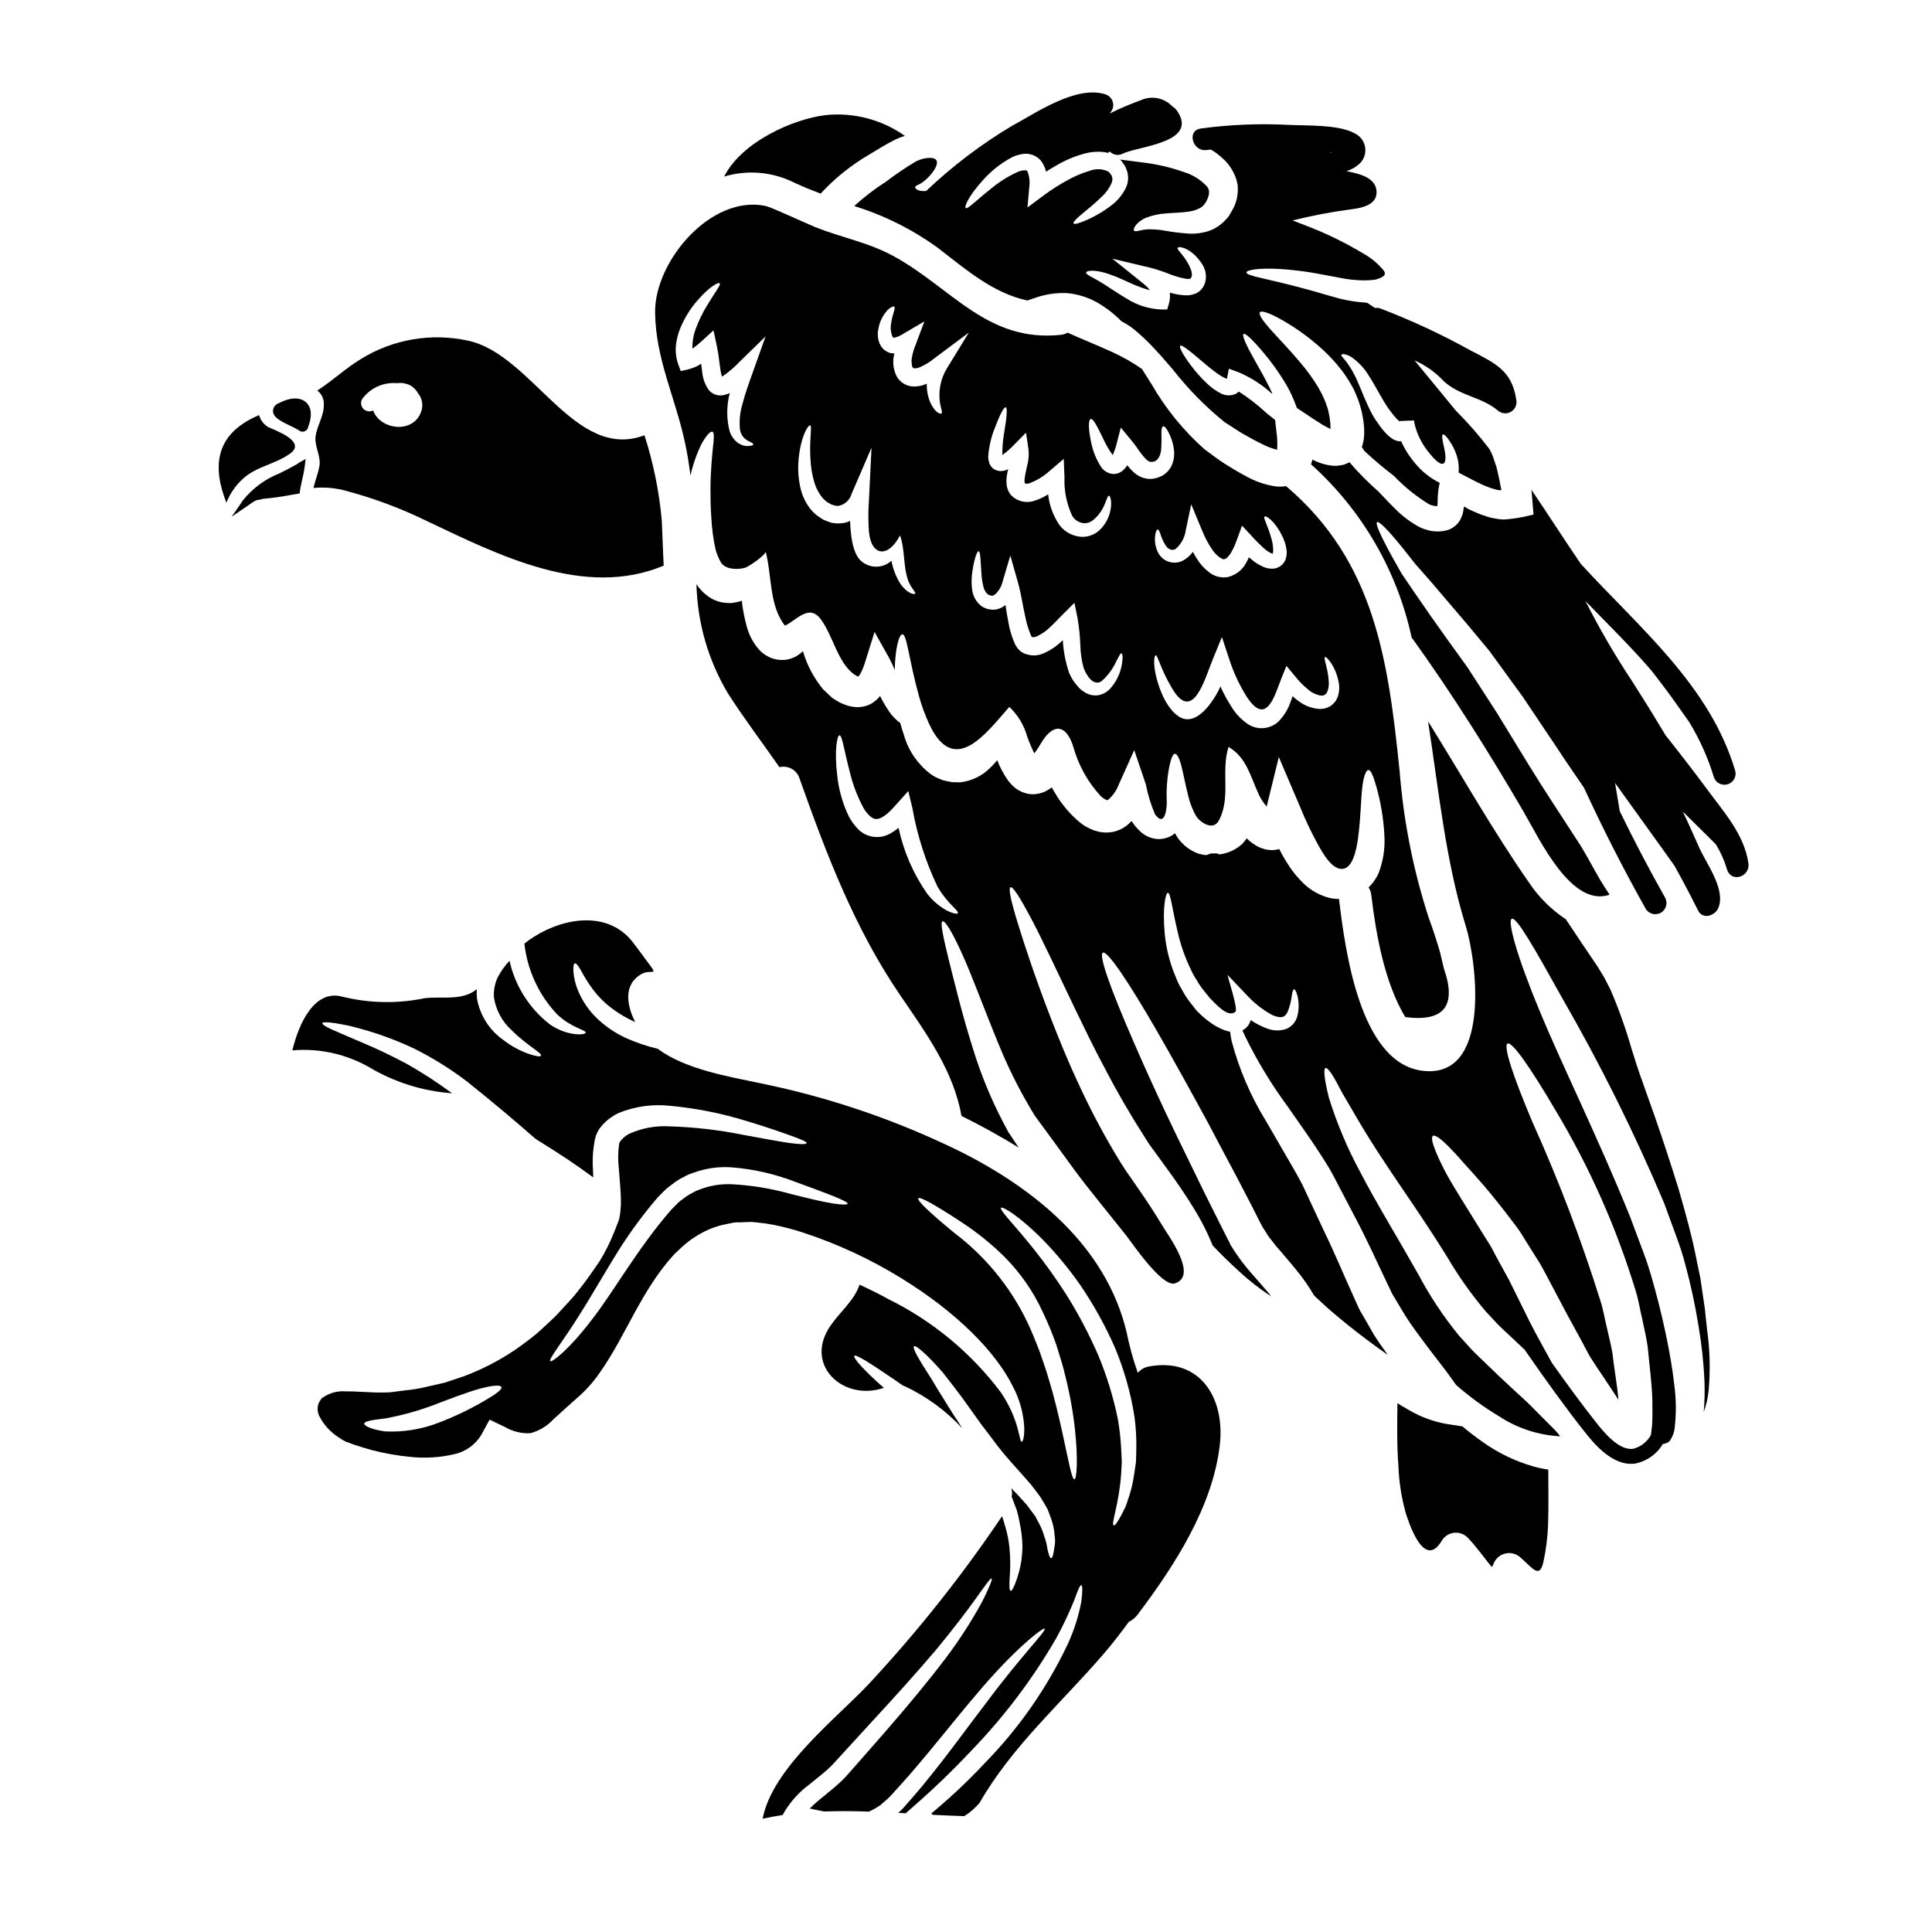
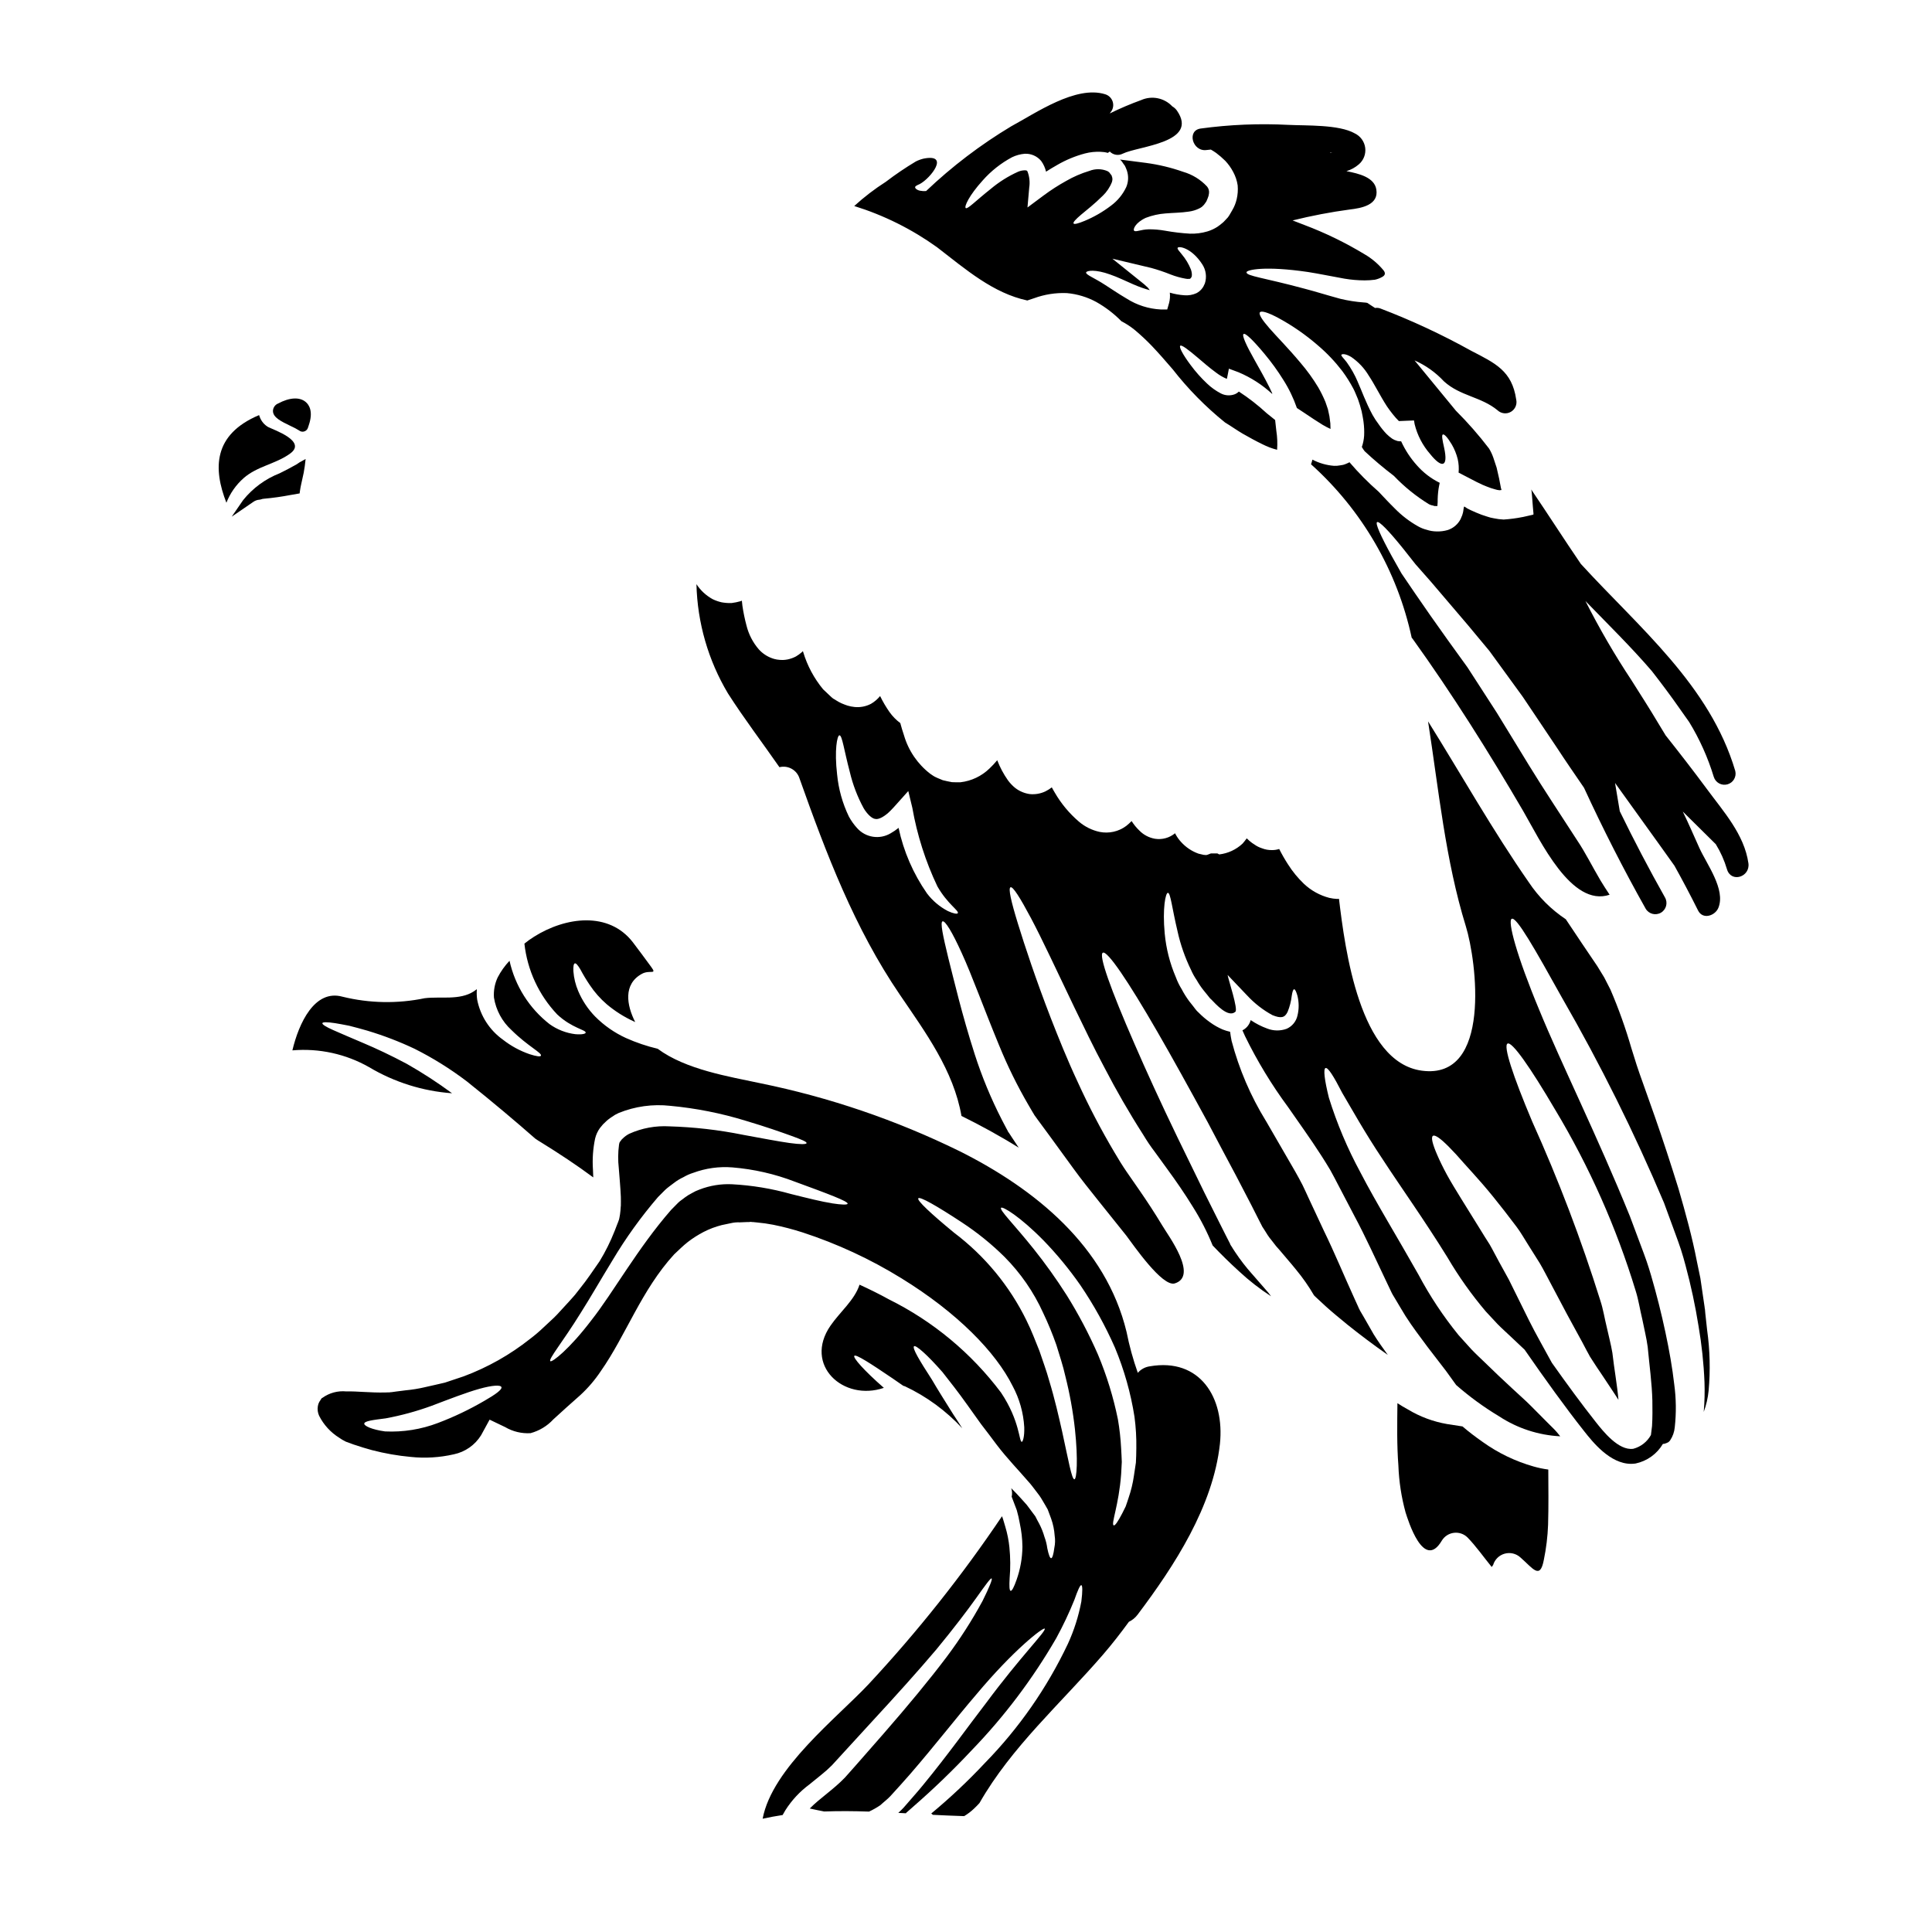
<svg xmlns="http://www.w3.org/2000/svg" fill="#000000" width="800px" height="800px" version="1.1" viewBox="144 144 512 512">
  <g>
    <path d="m223.5 274.05c0.145-1.039 0.395-2.031 0.602-3.019 0.285-1.148 0.508-2.309 0.664-3.481l0.227-1.914-1.68 0.934h0.004c-0.168 0.098-0.324 0.207-0.473 0.324-0.082 0.062-0.172 0.125-0.262 0.176-1.535 0.883-3.027 1.629-4.441 2.34h0.004c-3.812 1.488-7.164 3.949-9.727 7.141l-3.008 4.371 4.91-3.363c0.301-0.203 0.609-0.414 0.879-0.602h-0.004c0.48-0.324 1.039-0.508 1.613-0.539l0.34-0.074c0.277-0.109 0.574-0.172 0.875-0.184 2.328-0.211 4.648-0.535 6.945-0.977l2.434-0.422z" />
-     <path d="m326.98 270.04c0.637-2.887 1.613-5.691 2.91-8.348 1.324-2.391 2.391-3.457 2.91-3.281 0.52 0.172 0.43 1.727 0.113 4.328-0.23 2.477-0.605 6.16-0.633 10.797 0 2.301 0.027 4.863 0.227 7.598 0.133 2.805 0.496 5.598 1.094 8.348 0.316 1.242 0.801 2.434 1.441 3.543 1.121 1.93 4.519 2.043 6.562 1.383 0.789-0.262 5.297-3.281 5.297-4.231 1.695 6.297 0.863 14.219 5.117 19.629 3.078-1.41 6.359-5.926 9.523-1.668 3.164 4.258 4.434 11.34 8.75 14.535l0.492 0.316 0.43 0.23c0.059 0 0.203 0.113 0.203 0.113v-0.004c0.285-0.273 0.516-0.594 0.691-0.949 0.465-0.934 0.852-1.906 1.152-2.906l2.504-8 3.856 6.879c0.57 1.027 1.07 2.098 1.496 3.195 0.113-6.074 1.234-9.527 2.043-9.445 1.207 0.059 1.641 6.477 4.375 16.379v-0.004c0.727 2.617 1.668 5.168 2.82 7.629 6.594 13.777 14.957 2.215 21.129-4.777 2.25 2.137 3.879 4.84 4.723 7.828 0.539 1.535 1.172 3.035 1.898 4.492 0.617-0.793 1.176-1.629 1.668-2.504 3.309-5.727 6.879-5.297 8.75 1.062 1.355 4.723 3.789 9.07 7.113 12.691 0.453 0.449 0.977 0.82 1.555 1.094 0.227 0 0.027 0.172 0.43 0h-0.004c1.277-1.09 2.258-2.484 2.852-4.055l4.117-9.152 3.082 9.098v-0.004c0.523 2.719 1.332 5.371 2.418 7.918 2.734 3.738 3.223-2.016 3.109-3.684-0.121-3.062 0.117-6.125 0.719-9.129 0.43-2.016 0.891-3.191 1.438-3.223 0.547-0.031 1.152 1.039 1.699 3.109 0.547 2.07 1.062 5.012 1.93 8.406 0.43 1.695 1.078 3.332 1.93 4.859 1.09 1.844 4.574 4.117 6.074 1.355 3.309-6.102 0.516-13.094 2.59-19.543 4.805 2.754 5.84 7.969 8.09 12.75h-0.004c0.543 1.098 1.219 2.121 2.016 3.051l3.223-13.121 5.668 13.27v-0.004c1.391 3.441 2.984 6.797 4.777 10.047 1.18 2.043 3.856 7.113 6.938 6.219 2.703-0.789 3.484-6.793 3.738-9.055 0.605-4.926 0.633-9.27 0.98-12.293s1.008-4.805 1.668-4.75c0.66 0.055 1.266 1.574 2.102 4.465h0.004c1.172 4.188 1.875 8.492 2.102 12.836 0.219 3.449-0.316 6.91-1.574 10.133-0.496 1.059-1.137 2.047-1.898 2.934-0.227 0.262-0.488 0.492-0.719 0.75h-0.004c0.398 0.59 0.645 1.266 0.723 1.969 1.234 10.391 3.512 23.285 9.008 32.383 10.277 1.328 13.688-2.961 10.234-12.867-0.348-1.496-0.719-2.992-1.066-4.488-0.891-2.996-1.844-5.961-2.934-8.895-4.086-12.566-6.676-25.574-7.715-38.75-3.023-29.559-6.594-55.727-30.105-75.703-0.867 0.141-1.75 0.172-2.621 0.09-2.785-0.391-5.469-1.301-7.918-2.68-2.07-1.094-4.031-2.273-5.758-3.371-1.727-1.094-3.684-2.617-5.406-3.887v0.004c-5.516-4.922-10.211-10.691-13.902-17.098-0.953-1.469-1.758-2.82-2.562-4.09-2.445-1.707-5.035-3.188-7.746-4.43-4.328-1.969-8.547-3.652-11.973-5.207-0.562 0.305-1.176 0.5-1.812 0.574-19.434 2.043-28.844-12.32-44.082-20.723-6.934-3.856-14.016-4.984-21.211-7.918-2.449-1.004-11.414-5.18-12.926-5.512-14.535-3.051-29.418 14.676-29.301 28.148 0.113 12.406 5.441 22.797 7.941 34.684 0.633 2.894 1.062 5.742 1.434 8.625zm163.58 56.59c0.914 0.836 2.035 1.414 3.25 1.668 0.746 0.207 1.531-0.141 1.875-0.836 0.375-0.867 0.531-1.812 0.461-2.754-0.23-3.887-1.527-6.359-0.98-6.566 0.227-0.113 0.688 0.348 1.41 1.328 1.031 1.488 1.746 3.172 2.102 4.949 0.352 1.418 0.293 2.906-0.176 4.289-0.184 0.43-0.406 0.844-0.66 1.238-0.332 0.414-0.719 0.781-1.148 1.094-0.918 0.594-1.992 0.883-3.082 0.836-1.949-0.141-3.82-0.84-5.383-2.016-0.594-0.402-1.152-0.855-1.672-1.355-0.199 0.52-0.344 1.035-0.574 1.574-0.68 1.961-1.789 3.742-3.25 5.211-2.156 1.938-5.32 2.242-7.801 0.75-1.879-1.223-3.453-2.856-4.606-4.777-1.102-1.711-2.074-3.5-2.91-5.356-0.172 0.395-0.375 0.836-0.547 1.207-1.871 3.512-6.297 9.93-10.793 6.535-0.504-0.359-0.965-0.773-1.379-1.234-1.211-1.43-2.18-3.043-2.879-4.777-2.449-5.961-2.129-10.016-1.5-9.988 0.492 0 1.211 3.543 4.203 8.609 5.613 9.699 8.75-2.391 10.938-7.688l2.363-5.754 2.016 6.102v-0.004c1.109 3.391 2.629 6.641 4.519 9.668 2.852 4.328 5.18 4.863 7.453-0.262 0.633-1.41 1.121-2.879 1.754-4.492l1.355-3.367 2.301 2.754v0.008c0.988 1.254 2.106 2.394 3.34 3.406zm-32.312-42.141 1.438-6.852 2.754 6.648c0.723 1.859 1.648 3.637 2.758 5.297 1.066 1.641 2.852 2.879 3.281 2.59 0.348 0 1.18-0.688 1.785-1.754l0.004-0.004c0.621-1.098 1.141-2.254 1.551-3.449l1.328-3.656 2.531 2.703h-0.004c1.008 1.133 2.074 2.207 3.195 3.223 0.457 0.406 0.949 0.773 1.469 1.094 0.375 0.262 0.922 0.348 0.746 0.395 0.059 0.027-0.027 0.199 0.117 0.055h0.004c0.156-0.301 0.227-0.641 0.199-0.98-0.004-0.953-0.137-1.898-0.395-2.816-1.008-3.742-2.242-5.641-1.93-6.047 0.348-0.488 2.754 1.094 4.664 5.012h0.004c0.598 1.141 0.996 2.375 1.18 3.652 0.145 0.91 0.055 1.84-0.258 2.707-0.504 1.254-1.633 2.152-2.965 2.363-1.133 0.121-2.277-0.098-3.285-0.629-0.805-0.383-1.566-0.848-2.273-1.387-0.395-0.316-0.789-0.66-1.18-0.977-0.168 0.414-0.363 0.816-0.578 1.207-0.973 2.012-2.785 3.488-4.953 4.031-1.902 0.344-3.852-0.207-5.293-1.496-1.113-0.879-2.07-1.945-2.824-3.148-0.434-0.656-0.828-1.336-1.18-2.043-0.734 1.02-1.699 1.848-2.816 2.418-1.438 0.668-3.109 0.605-4.492-0.176-1.027-0.605-1.812-1.551-2.215-2.676-0.512-1.297-0.672-2.707-0.461-4.086 0.172-0.922 0.375-1.383 0.633-1.383 0.262 0 0.488 0.461 0.746 1.234v0.004c0.328 1.07 0.801 2.086 1.41 3.023 0.297 0.492 0.754 0.871 1.297 1.066 0.484 0.152 1.012 0.055 1.41-0.258 1.426-1.273 2.348-3.012 2.598-4.906zm-25.188-29.449c0.629-0.168 1.695 1.875 3.25 5.117 0.707 1.566 1.566 3.059 2.562 4.461 0.406-0.891 0.73-1.812 0.977-2.758l1.18-4.547 2.996 3.625c0.434 0.547 0.836 1.066 1.207 1.574 0.711 1.102 1.508 2.144 2.391 3.113 0.789 0.719 1.035 0.789 1.695 0.789 0.145 0 0.348-0.117 0.547-0.117v0.031l0.172-0.086 0.395-0.23v-0.008c0.203-0.137 0.379-0.312 0.516-0.516 0.418-0.652 0.672-1.391 0.75-2.16 0.113-1.473 0.141-2.953 0.086-4.434 0-1.121 0.117-1.816 0.461-1.902 0.344-0.086 0.789 0.395 1.355 1.441l-0.004 0.004c0.824 1.516 1.344 3.176 1.527 4.891 0.164 1.406-0.066 2.832-0.664 4.117-0.418 0.883-1.051 1.645-1.844 2.215l-0.395 0.289-0.199 0.117-0.117 0.043-0.293 0.145-0.055 0.027v0.004c-0.426 0.191-0.871 0.344-1.324 0.457-1.051 0.273-2.156 0.246-3.191-0.086-0.992-0.301-1.902-0.836-2.648-1.555-0.609-0.551-1.168-1.156-1.672-1.809-0.051 0.098-0.109 0.195-0.172 0.285-0.312 0.477-0.703 0.895-1.152 1.238-0.652 0.527-1.465 0.812-2.305 0.805-1.289-0.07-2.477-0.727-3.223-1.781-1.332-2.008-2.25-4.258-2.703-6.621-0.809-3.703-0.723-6.035-0.105-6.18zm-25.504 2.594c1.414-3.769 2.477-5.816 2.969-5.699 0.492 0.117 0.289 2.504-0.348 6.359h-0.004c-0.379 2.07-0.562 4.172-0.547 6.273h0.027c1.141-0.809 2.195-1.73 3.148-2.754l3.109-3.148 0.633 4.289h0.004c0.172 1.465 0.062 2.949-0.316 4.375-0.262 1.211-0.547 2.336-0.664 3.34-0.082 0.391-0.09 0.789-0.027 1.184 0 0.082 0 0.113 0.027 0.141l0.145 0.145c0.406 0.094 0.828 0.055 1.207-0.117 1.926-0.727 3.691-1.809 5.211-3.191l3.769-3.223 0.199 4.863h0.004c-0.145 3.523 0.555 7.035 2.043 10.234 0.621 1.031 1.664 1.734 2.852 1.926 0.961 0.109 1.926-0.176 2.676-0.785 1.41-1.16 2.496-2.668 3.148-4.375 0.547-1.266 0.715-2.074 1.035-2.102 0.262-0.027 0.66 0.809 0.602 2.418-0.109 2.394-1.09 4.668-2.754 6.391-1.375 1.473-3.348 2.234-5.356 2.07-2.211-0.207-4.238-1.332-5.582-3.106-1.66-2.426-2.688-5.223-2.992-8.145-1.094 0.707-2.273 1.27-3.512 1.668-2.078 0.773-4.41 0.316-6.047-1.18l-0.316-0.344-0.203-0.23-0.027-0.059-0.086-0.113-0.113-0.199-0.262-0.434v-0.004c-0.219-0.512-0.367-1.055-0.434-1.609-0.098-0.832-0.078-1.676 0.062-2.504 0.078-0.555 0.195-1.102 0.344-1.641-0.34 0.164-0.695 0.293-1.066 0.375-0.828 0.227-1.711 0.133-2.477-0.262-0.758-0.414-1.312-1.129-1.523-1.969-0.152-0.492-0.23-1.008-0.23-1.527 0.188-2.512 0.75-4.984 1.66-7.332zm-5.984 38.742c0.492-4.144 1.355-6.297 1.754-6.297 0.52 0 0.52 2.477 0.789 6.332 0.082 1.012 0.242 2.012 0.488 2.996 0.148 0.863 0.609 1.645 1.297 2.191 0.23 0.082 1.469 0.516 1.18 0.227v0.004c0.102-0.031 0.195-0.066 0.289-0.117 0.172-0.031 0.32-0.23 0.492-0.32v0.004c0.879-0.867 1.504-1.953 1.809-3.148l2.074-7.023 2.016 7.086c0.949 3.367 1.297 6.387 2.07 9.672v-0.004c0.312 1.512 0.777 2.988 1.383 4.406 0.031 0.117 0.09 0.227 0.172 0.316l0.031 0.059c0.109 0.051 0.227 0.09 0.344 0.113l0.031 0.031v-0.031c0.336-0.016 0.668-0.094 0.977-0.227 1.266-0.594 2.426-1.391 3.43-2.363 1.148-1.066 2.184-2.188 3.426-3.426l3.109-3.109 0.863 4.231h-0.004c0.398 2.391 0.641 4.805 0.719 7.227 0.059 1.926 0.34 3.84 0.836 5.703 0.246 0.734 0.594 1.43 1.035 2.07 0.199 0.262 0.461 0.719 0.547 0.789 0.32 0.289 0.746 0.746 0.867 0.746v-0.004c0.762 0.559 1.809 0.5 2.504-0.145 1.555-1.41 2.809-3.121 3.684-5.035 0.746-1.414 1.121-2.246 1.41-2.188 0.289 0.059 0.434 1.008 0.145 2.703-0.379 2.555-1.523 4.934-3.285 6.824-0.754 0.758-1.711 1.289-2.754 1.527-1.277 0.254-2.602 0.016-3.711-0.664-0.445-0.262-0.871-0.562-1.27-0.891-0.434-0.422-0.84-0.875-1.207-1.355-0.742-0.902-1.344-1.91-1.785-2.992-0.949-2.797-1.512-5.711-1.672-8.66l-0.172 0.172v0.004c-1.43 1.41-3.109 2.539-4.953 3.336-1.363 0.605-2.898 0.707-4.328 0.289-0.297-0.078-0.586-0.188-0.863-0.32l-0.32-0.168-0.375-0.203-0.086-0.086-0.141-0.113-0.262-0.227 0.004-0.004c-0.312-0.273-0.578-0.598-0.785-0.953-0.184-0.262-0.34-0.543-0.461-0.836-0.789-1.785-1.352-3.656-1.676-5.582-0.316-1.574-0.547-3.148-0.789-4.637h0.004c-0.074 0.094-0.16 0.172-0.262 0.234-0.461 0.344-0.977 0.609-1.527 0.785-0.598 0.215-1.234 0.293-1.867 0.234-0.348-0.031-0.688-0.086-1.008-0.145l-0.516-0.199-0.52-0.199-0.113-0.059v-0.031c-0.074-0.043-0.152-0.074-0.234-0.09-0.027-0.027-0.027 0-0.027 0l-0.059-0.059-0.086-0.055-0.301-0.23c-1.359-1.117-2.199-2.738-2.328-4.492-0.156-1.203-0.164-2.418-0.031-3.625zm-24.852-64.91c0.133-0.898 0.387-1.781 0.746-2.617 1.355-2.996 3.223-3.938 3.543-3.543 0.395 0.375-0.492 1.816-0.836 4.328v0.004c-0.254 1.238-0.113 2.527 0.395 3.684 0.316 0.293 0.199 0.145 0.691 0.117 0.77-0.215 1.5-0.555 2.16-1.008l5.555-3.254-2.332 6.219h0.004c-0.449 1.062-0.777 2.176-0.98 3.309-0.176 0.871-0.125 1.773 0.145 2.617 0.172 0.23 0.145 0.199 0.434 0.289 0.523 0.02 1.043-0.078 1.523-0.289 1.355-0.59 2.625-1.363 3.769-2.301l9.211-6.879-5.867 9.574c-1.461 2.461-2.117 5.32-1.875 8.172 0.117 1.93 0.953 3.484 0.461 3.715-0.344 0.172-1.723-0.289-2.965-3.023-0.633-1.551-0.938-3.215-0.891-4.891h-0.031c-1.203 0.559-2.531 0.809-3.856 0.719-1.754-0.176-3.305-1.207-4.144-2.754-0.871-1.809-1.086-3.867-0.605-5.816 0.008-0.062 0.027-0.121 0.059-0.176-0.262-0.027-0.488 0-0.789-0.055-0.469-0.074-0.922-0.238-1.324-0.492-0.785-0.445-1.402-1.137-1.758-1.965-0.508-1.156-0.664-2.438-0.441-3.684zm-18.02 25.262c0.633 0.227-0.395 4.086 0.172 10.234 0.152 1.629 0.461 3.238 0.922 4.805 0.453 1.598 1.246 3.074 2.328 4.332 0.359 0.355 0.734 0.691 1.125 1.008 0.348 0.141 0.676 0.324 0.977 0.547 0.375 0.113 0.746 0.262 1.094 0.348 0.348-0.027 0.719 0.172 1.035 0.027 1.59-0.355 2.859-1.547 3.312-3.113l5.297-12.281-0.66 13.469c-0.059 0.895-0.086 1.785-0.145 2.707-0.062 2.004-0.023 4.012 0.117 6.016 0.574 6.691 5.152 7.055 8.23 1.066 1.355 3.598 0.809 8.059 2.129 11.828 0.719 2.129 2.246 3.309 1.875 3.629-0.172 0.199-1.848 0.141-3.828-2.535h-0.004c-1.203-1.887-2.023-3.988-2.418-6.188-0.18 0.156-0.375 0.301-0.578 0.434-2.449 1.754-5.816 1.414-7.871-0.789-0.289-0.305-0.535-0.656-0.719-1.035-0.168-0.285-0.312-0.586-0.434-0.895-0.242-0.559-0.434-1.137-0.574-1.73-0.273-1.098-0.465-2.211-0.574-3.336-0.113-1.066-0.199-2.156-0.23-3.223l-0.004-0.004c-0.797 0.395-1.668 0.613-2.559 0.637-0.82 0.07-1.645 0.012-2.449-0.176-0.715-0.227-1.414-0.496-2.102-0.805-0.66-0.43-1.066-0.66-1.871-1.266l0.004-0.004c-0.445-0.387-0.871-0.801-1.27-1.234-1.547-1.863-2.586-4.094-3.023-6.477-0.383-1.863-0.535-3.769-0.457-5.672 0.332-6.887 2.637-10.57 3.152-10.324zm-34.973-16.207c-0.672-1.922-0.828-3.984-0.461-5.988 0.289-1.668 0.816-3.289 1.574-4.805 1.117-2.387 2.594-4.59 4.375-6.535 2.91-3.281 5.211-4.492 5.512-4.117 0.375 0.395-1.207 2.301-3.277 5.758l-0.004 0.004c-1.23 2.004-2.266 4.125-3.082 6.332-0.617 1.676-0.91 3.453-0.863 5.238 0.891-0.652 1.746-1.355 2.559-2.102l3.023-2.754 0.867 4.059c0.488 2.215 0.66 4.406 0.977 6.418 0.09 0.602 0.223 1.195 0.391 1.781 0.055-0.027 0.086-0.055 0.141-0.086h0.004c1.574-1.051 3.027-2.277 4.328-3.652l7.086-6.906-3.25 9.125c-1.18 3.309-2.215 6.16-2.879 8.809v-0.004c-0.648 2.144-0.875 4.394-0.664 6.621 0.148 1.289 0.91 2.422 2.047 3.051 0.891 0.43 1.496 0.719 1.496 0.977 0 0.254-0.633 0.492-1.93 0.461-0.836-0.117-1.629-0.445-2.305-0.949-0.902-0.734-1.59-1.695-1.988-2.789-0.906-3.387-0.906-6.953 0-10.336-0.215 0.129-0.445 0.234-0.688 0.316-0.496 0.16-1.008 0.277-1.527 0.348-0.695 0.039-1.387-0.094-2.016-0.395-0.324-0.172-0.633-0.375-0.922-0.602-0.203-0.207-0.395-0.43-0.574-0.66-0.863-1.316-1.402-2.816-1.574-4.379-0.113-0.836-0.199-1.574-0.289-2.363l0.004 0.004c-1.07 0.688-2.25 1.191-3.484 1.5l-1.93 0.43z" />
-     <path d="m354.44 192.38c2.332 1.094 4.691 2.043 7.023 2.938v-0.004c3.723-4.031 8.02-7.496 12.754-10.273 2.477-1.523 4.461-2.731 7.055-4.059h-0.004c0.816-0.398 1.664-0.723 2.531-0.977-6.074-4.293-13.492-6.25-20.895-5.512-8.695 1.008-22.336 7.086-27 16.297 6.156-1.844 12.781-1.273 18.535 1.59z" />
    <path d="m221.1 256.93c0.766 0.34 1.504 0.734 2.215 1.18 0.254 0.191 0.562 0.293 0.879 0.293 0.145 0 0.285-0.023 0.422-0.066 0.449-0.129 0.805-0.465 0.965-0.902l0.238-0.719c1.273-3.699 0.059-5.457-0.789-6.172-1.613-1.383-4.293-1.238-7.34 0.395l0.004-0.004c-0.812 0.332-1.348 1.117-1.359 1.996 0.035 1.715 2.121 2.723 4.766 4z" />
    <path d="m208.54 270.73c3.602-3.195 8.582-3.769 12.352-6.535 4.547-3.281-4.375-6.273-5.816-7.023v0.004c-1.02-0.594-1.801-1.52-2.219-2.621-0.078-0.176-0.145-0.359-0.199-0.547-12.234 5.152-12.176 14.223-8.66 23.223 0.977-2.496 2.535-4.723 4.543-6.5z" />
-     <path d="m227.07 273.32c2.582-0.246 5.188-0.07 7.715 0.52 7.742 1.992 15.258 4.769 22.434 8.289 18.996 9.008 41.723 20.551 62.66 11.773-0.199-3.887-0.316-7.801-0.488-11.809h0.004c-0.68-7.727-2.227-15.355-4.606-22.742-18.539 6.996-29.676-21.41-46.746-25.07l-0.004 0.004c-9.773-2.141-20-0.375-28.492 4.918-3.828 2.301-7.543 5.785-11.457 8.289 1.164 0.883 1.809 2.289 1.727 3.746 0.086 3.309-2.422 6.445-2.215 9.555 0.172 2.188 1.469 4.547 1.035 6.793-0.387 2.051-1.133 3.84-1.566 5.734zm12.867-23.516v0.004c2.106-2.957 5.621-4.578 9.238-4.262 1.23-0.176 2.488 0.039 3.598 0.605 0.859 0.512 1.566 1.246 2.047 2.129 1.043 1.293 1.363 3.023 0.859 4.606-1.969 6.219-10.91 5.094-12.809-0.113-0.848 0.434-1.879 0.27-2.551-0.41-0.672-0.676-0.828-1.711-0.383-2.555z" />
    <path d="m595.91 491.93-0.086-1.008c-0.027-0.086-0.055-0.227-0.055-0.227l-0.027-0.289-0.086-0.578-0.348-2.363c-0.23-1.574-0.461-3.148-0.691-4.723l-0.949-4.574c-1.18-6.16-2.965-12.668-4.863-19.199-2.043-6.566-4.117-12.926-6.273-19.086-1.094-3.078-2.16-6.129-3.223-9.098l-0.789-2.215-0.789-2.332-1.383-4.406v0.004c-1.527-5.301-3.383-10.5-5.559-15.57l-1.668-3.254c-0.602-1.008-1.234-2.016-1.812-2.965-1.414-2.07-2.754-4.059-4.031-5.961-1.527-2.301-2.965-4.434-4.328-6.477v0.004c-3.891-2.59-7.227-5.93-9.816-9.816-9.555-13.73-17.785-28.379-26.684-42.629 2.82 18.133 4.606 36.84 10.016 54.316 2.82 9.129 6.996 40.789-11.688 38.254-16.465-2.242-20.32-32.121-21.934-45.535l-0.516 0.027h0.004c-0.688-0.035-1.375-0.133-2.047-0.285-2.504-0.652-4.801-1.918-6.691-3.684-1.641-1.566-3.082-3.324-4.289-5.242-0.84-1.301-1.609-2.644-2.305-4.027-0.586 0.188-1.195 0.285-1.812 0.289-0.957 0.031-1.906-0.137-2.793-0.492-0.664-0.211-1.293-0.523-1.867-0.922-0.488-0.297-0.953-0.633-1.387-1.008-0.254-0.227-0.488-0.461-0.746-0.688-0.34 0.48-0.707 0.941-1.094 1.383-1.699 1.598-3.871 2.609-6.188 2.875l-0.488-0.262h-1.727l-0.895 0.348-0.344 0.086-0.684-0.055-1.355-0.316c-1.781-0.633-3.371-1.703-4.633-3.109-0.562-0.609-1.047-1.285-1.441-2.016-0.055-0.094-0.102-0.188-0.145-0.285-1.473 1.223-3.402 1.758-5.293 1.465-1.59-0.266-3.051-1.031-4.172-2.188-0.785-0.746-1.469-1.59-2.047-2.504-0.453 0.461-0.934 0.895-1.438 1.297-2.016 1.496-4.566 2.066-7.027 1.574-2.035-0.438-3.93-1.379-5.508-2.731-2.551-2.184-4.711-4.781-6.391-7.688-0.289-0.461-0.52-0.922-0.789-1.383h0.004c-0.531 0.41-1.102 0.766-1.703 1.066-1.281 0.605-2.703 0.852-4.117 0.715-1.402-0.195-2.731-0.746-3.856-1.609-0.742-0.602-1.406-1.297-1.969-2.074-1.152-1.641-2.098-3.422-2.82-5.293-0.637 0.77-1.32 1.5-2.043 2.188-2.094 2.031-4.793 3.316-7.688 3.652-0.746 0.031-1.523 0-2.269-0.027-0.789-0.145-1.641-0.316-2.422-0.52-0.516-0.199-0.891-0.375-1.324-0.547l-0.746-0.344-0.445-0.258-0.809-0.547c-3.344-2.57-5.781-6.141-6.961-10.191-0.395-1.121-0.691-2.215-0.98-3.25-1.098-0.812-2.059-1.797-2.852-2.91-0.945-1.348-1.781-2.773-2.5-4.258-0.676 0.832-1.496 1.535-2.422 2.07-1.332 0.695-2.836 0.984-4.332 0.836-0.641-0.062-1.281-0.188-1.898-0.375-0.52-0.168-1.035-0.375-1.574-0.602-0.539-0.227-1.094-0.574-1.441-0.789l-0.461-0.289-0.254-0.141-0.117-0.086c-0.055-0.031-0.395-0.32-0.395-0.32-0.746-0.719-1.469-1.41-2.188-2.07l-0.004 0.004c-2.41-2.914-4.215-6.281-5.297-9.902-0.027-0.059-0.055-0.145-0.082-0.227v-0.004c-0.102 0.113-0.207 0.215-0.32 0.316-0.477 0.406-0.988 0.773-1.527 1.094-0.688 0.359-1.422 0.625-2.184 0.785-0.418 0.082-0.84 0.133-1.266 0.148-0.527 0.004-1.055-0.035-1.574-0.117-0.199-0.031-0.605-0.145-0.66-0.145l-0.203-0.059-0.43-0.141h-0.004c-1.348-0.484-2.559-1.297-3.516-2.363-1.559-1.809-2.672-3.957-3.25-6.273-0.469-1.742-0.832-3.512-1.094-5.297-0.055-0.461-0.086-0.863-0.141-1.324-0.129 0.039-0.254 0.09-0.375 0.148-0.785 0.223-1.582 0.383-2.391 0.484-0.867 0.023-1.738-0.047-2.594-0.199-0.824-0.184-1.625-0.465-2.387-0.836-1.734-0.949-3.207-2.316-4.289-3.973 0.242 10.211 3.117 20.184 8.352 28.957 4.285 6.691 9.098 13.012 13.641 19.547 2.289-0.574 4.625 0.738 5.324 2.988 7.109 20.008 14.562 39.668 26.594 57.312 6.793 9.984 14.223 20.074 16.324 32.121 5.117 2.531 10.234 5.324 15.164 8.402-0.602-0.922-1.207-1.844-1.812-2.734l-0.691-1.062-0.316-0.434-0.145-0.316-0.316-0.578c-0.395-0.789-0.789-1.523-1.207-2.301h0.004c-2.856-5.566-5.254-11.359-7.168-17.316-3.457-10.766-5.473-19.547-6.996-25.5-1.469-6.047-2.188-9.5-1.527-9.73 0.66-0.227 2.504 2.703 5.094 8.434 2.648 5.754 5.699 14.277 9.875 24.402h0.004c2.215 5.445 4.812 10.727 7.769 15.805 0.395 0.66 0.789 1.355 1.18 2.016l0.32 0.516 0.082 0.172c0.031 0.031 0.117 0.145 0.117 0.145l0.746 1.035c1.008 1.355 2.016 2.734 3.051 4.144 2.043 2.82 4.172 5.699 6.332 8.695 2.16 2.996 4.492 5.871 6.848 8.836 2.359 2.965 4.777 5.988 7.254 9.055 1.875 2.477 9.555 13.703 12.867 12.695 6.332-1.969-1.781-12.723-3.277-15.285-1.969-3.277-4.062-6.477-6.219-9.586-1.094-1.574-2.188-3.148-3.25-4.691-1.062-1.543-2.305-3.543-3.148-5.012v0.004c-3.621-6.094-6.906-12.375-9.84-18.824-2.816-6.019-5.094-11.746-7.137-16.957-4.031-10.445-6.852-18.996-8.695-24.98-1.844-5.988-2.59-9.355-1.969-9.645 0.621-0.289 2.504 2.676 5.441 8.203s6.734 13.73 11.512 23.691c2.422 4.981 5.012 10.445 8.062 16.117 2.992 5.758 6.246 11.457 10.277 17.758v0.004c0.895 1.496 1.875 2.941 2.934 4.328 1.121 1.527 2.242 3.082 3.367 4.637 2.301 3.148 4.606 6.477 6.793 10.043 2.023 3.219 3.758 6.609 5.18 10.133 2.133 2.246 4.465 4.551 7.027 6.879 2.625 2.441 5.453 4.644 8.461 6.594-0.199-0.293-0.461-0.633-0.746-0.98-1.414-1.613-2.852-3.25-4.289-4.926l-0.004 0.004c-1.633-1.832-3.133-3.773-4.488-5.816l-0.602-0.922-0.293-0.488-0.082-0.113-0.293-0.461-0.074-0.227-1.008-1.969c-0.66-1.297-1.324-2.617-1.969-3.914-1.297-2.59-2.59-5.152-3.828-7.66-2.477-5.066-4.848-9.93-7.109-14.59-4.492-9.297-8.348-17.758-11.457-24.926-6.246-14.309-9.523-23.457-8.344-24.066 1.18-0.605 6.648 7.426 14.449 20.957 3.914 6.762 8.402 14.91 13.328 23.945 2.391 4.551 4.922 9.328 7.57 14.277 1.297 2.477 2.59 5.012 3.938 7.574l1.969 3.887 1.008 1.969 0.086 0.145 0.293 0.434 0.602 0.949-0.004-0.004c0.281 0.477 0.59 0.938 0.918 1.383l0.863 1.094 0.867 1.121 1.062 1.207c1.355 1.641 2.852 3.309 4.262 5.066 1.766 2.133 3.352 4.406 4.746 6.797l0.395 0.395c0.891 0.836 1.812 1.668 2.731 2.531 1.641 1.496 3.769 3.223 5.758 4.863 3.336 2.676 6.938 5.383 10.68 8-1.324-1.816-2.648-3.684-3.738-5.441-0.895-1.555-1.758-3.051-2.621-4.578l-0.66-1.121-0.32-0.547-0.254-0.52-0.086-0.141-0.117-0.289-1.062-2.336c-2.82-6.188-5.297-12.203-8.062-17.875-1.324-2.852-2.617-5.613-3.887-8.32-0.605-1.297-1.297-2.852-1.781-3.824-0.633-1.238-1.301-2.449-1.969-3.629-2.789-4.805-5.379-9.297-7.742-13.383l-0.004 0.004c-4.055-6.586-7.121-13.734-9.094-21.215-0.172-0.895-0.316-1.668-0.395-2.418-0.672-0.148-1.328-0.352-1.969-0.605-1.18-0.504-2.301-1.141-3.336-1.895-1.113-0.789-2.156-1.676-3.109-2.652l-0.395-0.375c-0.086-0.113 0 0-0.262-0.32l-0.141-0.168-0.547-0.719-1.094-1.383v0.004c-0.734-1-1.395-2.051-1.969-3.148-0.633-1.02-1.16-2.102-1.574-3.231-1.574-3.668-2.562-7.562-2.934-11.539-0.633-6.691 0.227-10.793 0.836-10.793 0.719 0 1.094 4.059 2.562 10.188h-0.004c0.785 3.555 1.996 7.004 3.598 10.277 0.402 0.93 0.895 1.816 1.469 2.648 0.516 0.918 1.102 1.793 1.754 2.617l1.121 1.383 0.547 0.691 0.141 0.172 0.031 0.027 0.289 0.262c1.148 1.18 4.492 4.981 6.387 3.25 0.75-0.688-1.781-8.23-2.07-9.758l5.18 5.441h0.004c1.93 2.09 4.188 3.852 6.691 5.211 2.273 0.922 3.281 0.719 4.031-0.863 0.555-1.352 0.922-2.777 1.094-4.231 0.168-1.125 0.375-1.727 0.629-1.754s0.547 0.574 0.867 1.668c0.441 1.734 0.453 3.555 0.027 5.293-0.344 1.562-1.414 2.871-2.879 3.512-1.656 0.602-3.473 0.582-5.117-0.055-1.555-0.562-3.035-1.32-4.402-2.25-0.055 0.145-0.086 0.293-0.141 0.434h-0.004c-0.371 0.992-1.102 1.805-2.047 2.277 0.23 0.516 0.461 1.035 0.719 1.609h0.004c3.219 6.574 7.023 12.84 11.371 18.73 2.676 3.887 5.731 8.062 8.836 12.895 0.789 1.207 1.555 2.477 2.336 3.769 0.863 1.527 1.41 2.648 2.129 4.004 1.383 2.648 2.82 5.352 4.258 8.145 2.965 5.512 5.699 11.598 8.66 17.789l1.125 2.363 0.141 0.293c0 0.027 0.262 0.488 0.262 0.488l0.66 1.094c0.895 1.496 1.785 3.023 2.707 4.519 1.871 2.938 3.769 5.379 5.867 8.23 1.641 2.16 3.281 4.289 4.894 6.363 0.891 1.262 1.781 2.477 2.676 3.711h0.004c3.535 3.094 7.34 5.867 11.367 8.289 4.836 3.172 10.43 5.004 16.207 5.297l-0.922-1.121c-0.664-0.789-1.469-1.5-2.219-2.273-1.496-1.496-3.019-3.023-4.547-4.578-1.527-1.555-3.309-3.078-4.953-4.633-2.504-2.301-4.922-4.606-7.281-6.906-1.207-1.18-2.301-2.16-3.598-3.516-1.152-1.297-2.301-2.562-3.457-3.824l0.004-0.004c-4.039-4.969-7.586-10.32-10.59-15.977-5.699-10.105-11.254-19.113-15.398-27.113v-0.004c-3.418-6.301-6.215-12.926-8.348-19.773-1.207-4.863-1.496-7.656-0.895-7.871 0.66-0.227 2.16 2.16 4.434 6.594 2.477 4.176 5.844 10.305 10.711 17.586 4.777 7.34 10.938 15.918 17.184 26.02 2.965 5.055 6.363 9.844 10.152 14.312 1.008 1.094 2.043 2.188 3.078 3.309 0.953 0.98 2.301 2.188 3.457 3.281 1.23 1.18 2.5 2.363 3.754 3.543 5.316 7.684 10.852 15.379 15.742 21.555 2.277 2.887 6.871 8.688 12.465 8.688h0.004c0.395 0 0.789-0.031 1.18-0.086 3.035-0.637 5.664-2.516 7.242-5.184l0.473-0.062c0.172-0.113 0.086 0 0.488-0.172l0.547-0.262 0.031-0.027c0.023-0.027 0.039-0.055 0.055-0.086 0.145-0.098 0.262-0.227 0.348-0.375 0.68-1.023 1.094-2.199 1.207-3.426 0.422-3.797 0.375-7.629-0.141-11.414-0.492-4.328-1.301-8.922-2.336-13.777-1.035-4.852-2.301-9.93-3.797-15.055-0.375-1.266-0.789-2.621-1.18-3.742-0.434-1.324-0.98-2.648-1.441-3.938-0.977-2.617-1.969-5.293-2.992-8-8.66-21.355-18.164-40.383-24.035-54.711-5.992-14.363-8.434-23.574-7.285-24.121 1.266-0.602 6.047 7.828 13.445 21.129h0.004c10.07 17.48 19.055 35.562 26.91 54.145 1.035 2.816 2.043 5.582 3.051 8.316 0.492 1.41 1.008 2.703 1.441 4.086 0.488 1.527 0.863 2.852 1.234 4.262 1.422 5.273 2.566 10.613 3.426 16.004 0.844 4.902 1.371 9.855 1.574 14.824 0.094 2.641 0.027 5.285-0.199 7.914 0.668-1.805 1.102-3.691 1.293-5.606 0.488-5.363 0.355-10.762-0.395-16.094-0.148-1.496-0.324-2.988-0.496-4.543zm-200.74-106.5v-0.004c-2.156-1.129-4.035-2.719-5.508-4.66-3.644-5.231-6.207-11.141-7.531-17.375-0.656 0.543-1.359 1.023-2.102 1.441-2.914 1.734-6.648 1.152-8.895-1.383-0.852-0.934-1.586-1.969-2.184-3.078-1.684-3.504-2.738-7.273-3.109-11.145-0.746-6.387 0-10.359 0.633-10.359 0.719 0.027 1.18 3.824 2.731 9.699 0.789 3.344 2.016 6.57 3.656 9.59 0.895 1.523 2.188 2.816 3.148 2.879 0.895 0.199 2.535-0.719 3.973-2.188 0.547-0.52 1.039-1.121 1.574-1.695l3.148-3.516 1.066 4.406v-0.008c1.262 7.223 3.496 14.242 6.648 20.863 2.68 4.691 5.785 6.445 5.41 7.109-0.195 0.254-1.105 0.141-2.66-0.578zm161.02 52.742c9.02 15.035 16.164 31.117 21.273 47.891 0.789 2.477 1.148 5.066 1.754 7.516 0.488 2.504 1.121 4.953 1.438 7.367 0.465 4.953 1.125 9.645 1.238 14.223 0.027 2.156 0.059 4.434-0.086 6.734-0.082 0.789-0.176 1.574-0.293 2.383l0.004-0.004c-0.996 1.812-2.688 3.133-4.684 3.66-3.91 0.555-7.996-4.641-9.977-7.144-3.617-4.574-7.602-10-11.586-15.629-0.133-0.238-0.266-0.473-0.395-0.711-0.895-1.641-1.781-3.277-2.703-4.922-2.133-3.828-3.938-7.543-5.699-11.141-0.895-1.816-1.785-3.57-2.621-5.297-0.891-1.641-1.754-3.223-2.617-4.75-0.863-1.527-1.613-3.106-2.477-4.574-0.922-1.441-1.816-2.852-2.648-4.231-1.727-2.754-3.336-5.356-4.805-7.742-1.469-2.387-2.82-4.578-3.887-6.539-1.062-1.961-1.902-3.711-2.535-5.18-1.266-2.906-1.699-4.691-1.152-5.066s2.047 0.691 4.289 2.965c1.125 1.121 2.418 2.531 3.887 4.231 1.5 1.668 3.195 3.512 5.012 5.613 1.816 2.102 3.738 4.465 5.812 7.141 1.008 1.324 2.074 2.703 3.148 4.117 1.074 1.414 2.016 3.078 3.055 4.723 1.039 1.645 2.07 3.309 3.148 5.008 0.977 1.672 1.871 3.43 2.816 5.211 1.902 3.512 3.801 7.281 5.816 10.91 0.859 1.574 1.723 3.156 2.59 4.746 0.395 0.789 0.836 1.555 1.234 2.336l0.633 1.148 0.059 0.145v0.004c0.055 0.07 0.102 0.148 0.145 0.227l0.348 0.547c0.98 1.527 1.902 2.938 2.82 4.262 0.949 1.438 1.871 2.816 2.789 4.199 0.547 0.789 1.035 1.613 1.574 2.422-0.348-3.977-1.121-8.148-1.613-12.465-0.375-2.273-1.004-4.519-1.496-6.82-0.574-2.301-0.922-4.691-1.695-7.027-5.059-16.16-11.086-32-18.051-47.434-5.152-12.203-7.711-20.074-6.535-20.668 1.18-0.594 5.938 6.148 12.672 17.621z" />
    <path d="m370.39 198.6c7.84 2.438 15.234 6.117 21.906 10.898 7.715 5.961 14.914 12.203 23.949 14.133l1.816-0.605c2.769-1.012 5.711-1.473 8.656-1.352 2.746 0.242 5.41 1.047 7.828 2.363 2.445 1.379 4.684 3.094 6.648 5.098 1.238 0.637 2.402 1.398 3.484 2.269 1.625 1.359 3.172 2.805 4.633 4.332 1.672 1.758 3.516 3.856 5.445 6.106v-0.004c4.074 5.231 8.738 9.969 13.902 14.133 1.555 0.922 2.879 1.902 4.633 2.938 1.816 1.039 3.512 1.969 5.266 2.82 1.234 0.633 2.539 1.125 3.887 1.469 0.125-1.684 0.059-3.371-0.203-5.039l-0.316-2.852c-0.746-0.574-1.496-1.18-2.215-1.781-2.301-2.125-4.777-4.051-7.398-5.758-0.312 0.309-0.684 0.555-1.094 0.719-1.203 0.449-2.543 0.367-3.684-0.227-1.324-0.691-2.547-1.562-3.629-2.594-1.602-1.504-3.066-3.152-4.371-4.922-2.16-2.879-3.109-4.805-2.754-5.117 0.355-0.312 2.07 0.98 4.746 3.254 1.328 1.121 2.91 2.531 4.777 3.887 0.867 0.664 1.816 1.215 2.82 1.641 0.059-0.059 0.547-2.707 0.547-2.707l2.562 0.953c3.289 1.387 6.309 3.332 8.926 5.754l-0.027-0.227c-0.23-0.492-0.461-1.008-0.691-1.469-1.355-2.734-2.754-5.117-3.887-7.168-2.301-4.059-3.484-6.691-2.996-7.027 0.488-0.336 2.535 1.641 5.559 5.269v0.004c1.816 2.172 3.481 4.469 4.977 6.875 1.488 2.336 2.695 4.84 3.598 7.457l1.969 1.297c1.754 1.18 3.371 2.269 4.891 3.191h0.004c0.664 0.391 1.344 0.746 2.047 1.066 0-0.32-0.031-0.633-0.031-0.98 0-0.113-0.027-0.488 0-0.395l-0.086-0.66-0.172-1.328c-0.141-0.633-0.254-1.234-0.395-1.844-0.262-0.688-0.434-1.352-0.688-2.016l-0.004 0.004c-0.543-1.305-1.168-2.574-1.875-3.797-1.387-2.309-2.969-4.492-4.723-6.535-3.25-3.887-6.273-6.906-8.234-9.156-1.961-2.246-2.879-3.711-2.504-4.199s2.043 0 4.723 1.41h0.004c3.801 2.047 7.363 4.508 10.625 7.34 2.398 2.035 4.57 4.324 6.481 6.82 1.094 1.48 2.074 3.039 2.934 4.664 0.461 0.863 0.789 1.816 1.207 2.754l0.004 0.004c0.379 1.059 0.703 2.133 0.977 3.223l0.262 1.324 0.117 0.66c0.113 0.547 0.082 0.633 0.141 0.953 0.152 1.172 0.203 2.359 0.145 3.543-0.066 1.02-0.27 2.027-0.605 2.992 0.215 0.395 0.465 0.77 0.746 1.125 2.469 2.305 5.055 4.484 7.742 6.527 2.762 2.894 5.887 5.422 9.297 7.516 0.324 0.176 0.672 0.293 1.035 0.344 0.145 0.027 0.293 0.113 0.461 0.141h0.75v-0.199l0.055-0.746h0.004c-0.016-1.195 0.062-2.387 0.23-3.57 0.086-0.574 0.199-1.094 0.316-1.641-2.305-1.129-4.359-2.707-6.047-4.633-1.703-1.898-3.113-4.043-4.172-6.363-0.328 0.004-0.656-0.023-0.98-0.086-0.27-0.078-0.531-0.172-0.789-0.285-0.199-0.094-0.395-0.199-0.586-0.316-0.555-0.383-1.074-0.816-1.551-1.293-0.75-0.789-1.434-1.637-2.047-2.535l-0.836-1.18-0.789-1.297c-1.844-3.398-2.852-6.391-3.938-8.781h0.008c-0.781-1.844-1.766-3.59-2.938-5.211-0.746-1.008-1.574-1.668-1.383-1.969 0.172-0.199 0.98-0.348 2.562 0.574 1.91 1.301 3.512 3 4.691 4.984 1.555 2.332 2.992 5.32 4.805 8.117l0.691 0.977 0.836 1.094h0.004c0.504 0.645 1.051 1.262 1.637 1.84l4.004-0.168 0.172 1.004c0.719 2.91 2.117 5.606 4.086 7.871 2.996 3.742 4.926 3.769 3.715-1.699-0.461-2.043-0.691-3.309-0.32-3.453 0.375-0.141 1.207 0.719 2.363 2.648 0.707 1.215 1.238 2.523 1.574 3.887 0.262 1.168 0.34 2.375 0.23 3.57 1.574 0.836 3.148 1.641 4.777 2.477l1.555 0.746 1.121 0.461h0.004c0.719 0.301 1.461 0.547 2.215 0.746 0.355 0.117 0.723 0.195 1.094 0.23h0.141c0.109 0 0.215-0.008 0.32-0.031 0.289 0 0-0.375 0-0.516-0.145-0.84-0.32-1.699-0.492-2.562-0.227-0.953-0.43-1.902-0.66-2.883-0.289-0.891-0.574-1.781-0.895-2.703v0.004c-0.289-0.824-0.664-1.617-1.121-2.363-2.695-3.531-5.629-6.879-8.777-10.016l-10.953-13.328c2.945 1.301 5.594 3.188 7.785 5.547 4.328 3.938 9.84 4.055 14.219 7.68h-0.004c0.961 0.895 2.398 1.059 3.535 0.395 1.133-0.66 1.703-1.988 1.398-3.266-1.109-7.609-5.535-9.594-11.945-12.918-7.75-4.305-15.797-8.051-24.078-11.211-0.441-0.156-0.914-0.199-1.379-0.121-0.68-0.449-1.363-0.871-2.051-1.348-0.289-0.066-0.59-0.102-0.887-0.113-2.125-0.152-4.231-0.48-6.297-0.98-3.797-1.035-6.734-1.969-9.469-2.676-10.766-2.91-15.371-3.336-15.371-4.328-0.027-0.66 4.836-1.781 16.324-0.086 2.816 0.434 6.215 1.152 9.613 1.754h-0.004c1.777 0.301 3.578 0.457 5.383 0.461 0.906 0 1.809-0.055 2.703-0.172 0.691-0.145 1.355-0.398 1.969-0.75 0.836-0.461 0.867-1.062 0.32-1.754-1.414-1.707-3.121-3.152-5.039-4.262-5.051-3.055-10.371-5.644-15.895-7.731l-3.148-1.215v-0.004c4.992-1.238 10.051-2.207 15.145-2.894 3.039-0.355 7.715-1.16 7.043-5.305-0.523-3.242-4.625-4.211-7.918-4.856v-0.004c1.207-0.359 2.32-0.973 3.273-1.797 1.277-1.086 1.914-2.746 1.695-4.406-0.223-1.664-1.273-3.098-2.789-3.816-4.16-2.363-12.801-2.008-17.535-2.242-7.773-0.406-15.57-0.082-23.285 0.969-3.746 0.52-2.152 6.211 1.574 5.695 0.375-0.051 0.754-0.074 1.129-0.121 0.453 0.285 0.914 0.527 1.352 0.855v-0.004c0.871 0.656 1.699 1.367 2.477 2.137 0.816 0.871 1.512 1.848 2.074 2.902 0.609 1.121 1.02 2.336 1.207 3.598 0.105 1.227 0.02 2.461-0.262 3.656-0.238 1.035-0.637 2.023-1.18 2.938l-0.715 1.234-0.203 0.32c-0.027 0.027-0.289 0.395-0.289 0.395-0.055 0.039-0.102 0.09-0.141 0.145l-0.348 0.375c-0.32 0.289-0.375 0.461-0.863 0.863v-0.004c-0.441 0.383-0.902 0.738-1.383 1.066-0.816 0.523-1.695 0.93-2.621 1.211-1.5 0.445-3.062 0.648-4.629 0.602-2.223-0.133-4.434-0.395-6.621-0.789-1.418-0.254-2.852-0.379-4.293-0.371-2.215 0.059-3.457 0.809-3.887 0.375-0.375-0.262 0.227-2.102 3.109-3.426h0.004c1.66-0.633 3.406-1.023 5.18-1.152 1.969-0.172 4.144-0.172 6.188-0.488 0.941-0.121 1.855-0.395 2.707-0.809 0.344-0.156 0.66-0.359 0.949-0.602 0.043-0.094 0.113-0.176 0.199-0.234 0.086 0 0.395-0.488 0.574-0.719l0.23-0.344h0.004c0.008-0.051 0.027-0.102 0.059-0.145l0.289-0.688c0.18-0.402 0.293-0.832 0.34-1.27 0.098-0.656-0.09-1.328-0.516-1.84-1.719-1.848-3.906-3.191-6.332-3.891-3.184-1.121-6.473-1.914-9.816-2.359l-6.934-0.895 0.113 0.086 0.113 0.113c0.086 0.086 0.289 0.32 0.289 0.32l0.117 0.172 0.227 0.344 0.461 0.633c0.172 0.395 0.395 0.836 0.52 1.238v0.004c0.484 1.438 0.426 3.004-0.172 4.402-0.91 1.934-2.285 3.609-4 4.883-2.156 1.652-4.516 3.016-7.023 4.059-1.727 0.715-2.754 0.977-2.938 0.688-0.18-0.289 0.547-1.094 1.969-2.301s3.543-2.82 5.731-5.008l0.004 0.004c1.082-1.035 1.926-2.293 2.473-3.688 0.082-0.273 0.125-0.555 0.133-0.84-0.086-0.199-0.027-0.547-0.172-0.633h-0.004c-0.023-0.074-0.031-0.152-0.027-0.23l-0.488-0.633-0.203-0.262c-0.148-0.082-0.293-0.18-0.43-0.285-1.523-0.648-3.238-0.668-4.777-0.059-2.16 0.648-4.234 1.547-6.188 2.676-2.051 1.137-4.023 2.406-5.902 3.801l-4.328 3.223 0.461-5.238h-0.004c0.234-1.457 0.074-2.953-0.461-4.328-0.168-0.199-0.141-0.262-0.66-0.289-0.621 0.004-1.238 0.133-1.812 0.375-2.629 1.18-5.078 2.723-7.285 4.578-3.973 3.148-6.102 5.406-6.59 5.066-0.488-0.344 0.863-3.34 4.492-7.34 2.203-2.496 4.836-4.574 7.769-6.141 1.059-0.512 2.199-0.824 3.367-0.922 1.668-0.082 3.277 0.621 4.348 1.902 0.617 0.852 1.059 1.82 1.297 2.848 0.949-0.605 1.93-1.207 2.965-1.785h-0.004c2.312-1.34 4.789-2.367 7.371-3.051 1.352-0.352 2.75-0.496 4.144-0.43 0.641 0.016 1.281 0.109 1.898 0.289l0.512-0.363c0.898 0.926 2.297 1.156 3.441 0.566 4.18-2.047 20.273-2.859 14.359-11.414-0.324-0.457-0.742-0.84-1.227-1.117-2.117-2.254-5.426-2.922-8.254-1.668-2.836 1.027-5.617 2.211-8.328 3.543 0.176-0.262 0.367-0.488 0.539-0.758 0.449-0.793 0.508-1.75 0.164-2.59-0.34-0.844-1.051-1.484-1.926-1.742-7.742-2.41-18.371 4.984-24.887 8.5-8.121 4.871-15.68 10.621-22.543 17.145-0.555 0.055-1.117 0.023-1.664-0.086-0.922-0.23-1.234-0.633-1.262-0.895 0-0.32 0.516-0.547 1.234-0.863 2.879-1.527 8.09-8.148 1.008-6.738-0.707 0.172-1.395 0.422-2.043 0.75-2.75 1.645-5.402 3.441-7.945 5.383-2.973 1.898-5.773 4.047-8.379 6.422zm126.11-14.145v-0.086c0.238 0.02 0.449 0.035 0.625 0.043zm-58.254 32.309c1.871 0.633 3.973 1.668 6.219 2.648l0.004-0.004c1.371 0.602 2.785 1.102 4.231 1.496-0.172-0.227-0.32-0.461-0.52-0.688-0.32-0.32-0.633-0.605-0.98-0.895l-8.402-6.762 10.293 2.449c1.734 0.477 3.445 1.055 5.117 1.727 1.293 0.504 2.629 0.879 3.996 1.121 0.359 0.082 0.734 0.094 1.094 0.027 0 0.016 0.012 0.031 0.027 0.031 0 0 0.031 0 0.031 0.027v-0.027l0.316-0.348c0.086-0.113 0-0.059 0.027-0.086 0.262-0.199 0.203-1.234-0.086-2.043-0.586-1.461-1.402-2.82-2.418-4.027-0.746-0.922-1.207-1.383-1.121-1.695 0.113-0.605 3.625-0.172 6.535 4.328 0.988 1.496 1.242 3.359 0.691 5.066-0.117 0.254-0.293 0.629-0.395 0.836l-0.289 0.43h0.004c-0.41 0.555-0.941 1.008-1.555 1.324-1.004 0.453-2.102 0.641-3.195 0.551-1.309-0.09-2.602-0.32-3.859-0.695 0.105 0.922 0.039 1.859-0.199 2.758l-0.488 1.699h-1.699c-3.219-0.16-6.34-1.152-9.055-2.883-2.301-1.352-4.117-2.617-5.668-3.598-2.883-1.898-5.238-2.731-5.07-3.336 0.16-0.5 2.434-0.875 6.406 0.562z" />
    <path d="m550.43 532.64c-4.844-1.375-9.41-3.574-13.5-6.504-1.93-1.355-3.711-2.703-5.352-4.117l-4.09-0.633h-0.004c-3.66-0.633-7.176-1.941-10.359-3.859-0.98-0.516-1.875-1.09-2.793-1.668-0.055 5.559-0.168 11.113 0.262 16.609h-0.004c0.16 4.176 0.797 8.32 1.902 12.348 0.602 1.871 4.777 15.656 9.613 7.453 0.695-1.137 1.871-1.895 3.195-2.055 1.32-0.164 2.648 0.285 3.598 1.223 2.273 2.332 4.328 5.266 6.418 7.828 0.113-0.172 0.262-0.348 0.375-0.516 0.434-1.461 1.586-2.598 3.055-3.008 1.469-0.41 3.047-0.035 4.172 0.992 3.309 2.879 5.207 6.043 6.215 0.633 0.633-3.062 1.008-6.172 1.125-9.301 0.141-4.859 0.082-9.727 0.055-14.621-1.312-0.172-2.609-0.441-3.883-0.805z" />
    <path d="m448.71 506.09c-1.234 0.168-2.367 0.785-3.18 1.727-1.254-3.535-2.25-7.16-2.981-10.844-5.473-22.652-24.152-37.852-44.355-47.953v0.004c-16.746-8.207-34.469-14.246-52.742-17.965-8.203-1.754-19.746-3.598-27.16-9.125-2.883-0.684-5.699-1.637-8.406-2.848-3.031-1.387-5.793-3.309-8.145-5.672-1.918-1.961-3.449-4.266-4.516-6.793-0.707-1.664-1.137-3.434-1.27-5.238-0.059-1.238 0.059-1.969 0.375-2.074 0.316-0.105 0.789 0.461 1.441 1.527 0.758 1.434 1.594 2.828 2.504 4.172 1.27 1.918 2.801 3.652 4.543 5.152 2.168 1.82 4.57 3.344 7.141 4.519 0.113 0.059 0.262 0.113 0.375 0.172-2.273-4.461-3.223-10.043 1.781-12.781 2.102-1.148 4.09 0.395 2.449-1.844-1.641-2.234-3.223-4.375-4.863-6.535-6.387-8.23-17.785-6.734-26.195-1.441v0.008c-0.883 0.547-1.727 1.152-2.531 1.812 0.773 7.035 3.824 13.625 8.691 18.766 3.938 3.684 7.66 4.059 7.543 4.836-0.027 0.289-0.949 0.547-2.703 0.395l-0.004 0.004c-2.481-0.297-4.848-1.219-6.879-2.68-5.367-4.195-9.113-10.125-10.594-16.777-1.25 1.324-2.309 2.812-3.148 4.434-0.773 1.66-1.109 3.496-0.977 5.324 0.531 3.312 2.168 6.352 4.648 8.609 4.328 4.289 8.172 6.074 7.797 6.793-0.168 0.316-1.207 0.172-2.965-0.395l0.004 0.004c-2.57-0.879-4.973-2.184-7.109-3.859-3.543-2.527-5.981-6.32-6.82-10.59-0.133-0.926-0.16-1.859-0.086-2.789-0.258 0.207-0.527 0.398-0.809 0.574-3.742 2.445-8.863 1.297-12.988 1.816v-0.004c-7.211 1.5-14.668 1.363-21.82-0.395-7.394-2.043-11.57 7.055-13.27 14.223 7.078-0.609 14.176 0.945 20.348 4.461 6.684 3.981 14.207 6.348 21.965 6.906-3.84-2.836-7.848-5.441-12-7.797-4.203-2.246-8.148-4.09-11.516-5.512-3.371-1.422-6.129-2.621-8.031-3.457-1.902-0.836-2.91-1.496-2.82-1.812 0.086-0.316 1.297-0.32 3.371 0 1.035 0.168 2.273 0.395 3.742 0.688 1.438 0.375 3.078 0.789 4.891 1.324v0.004c4.258 1.281 8.414 2.875 12.434 4.777 4.871 2.445 9.504 5.336 13.848 8.637 6.906 5.512 13.121 10.766 18.133 15.168 0.488 0.348 1.035 0.691 1.523 0.98 4.75 2.938 9.383 5.988 13.848 9.297l-0.086-2.16h-0.004c-0.176-2.719 0.016-5.449 0.574-8.117 0.238-1.004 0.668-1.953 1.27-2.789l0.547-0.66 0.289-0.348 0.461-0.434h-0.004c0.555-0.57 1.172-1.07 1.844-1.496 0.574-0.422 1.191-0.777 1.84-1.066 4.332-1.762 9.031-2.414 13.676-1.898 6.797 0.633 13.512 1.961 20.035 3.973 5.293 1.574 9.324 2.992 12.027 3.973 2.703 0.98 4.117 1.574 4.062 1.93-0.055 0.355-1.641 0.375-4.523-0.027-2.883-0.402-7.086-1.207-12.434-2.188v-0.004c-6.383-1.285-12.863-2.023-19.367-2.215-3.668-0.219-7.332 0.457-10.68 1.969-0.664 0.34-1.27 0.789-1.789 1.324l-0.141 0.113-0.262 0.348-0.348 0.461-0.027 0.027 0.004 0.102c0 0.027-0.031 0.055-0.059 0.113-0.027 0.059-0.059 0.289-0.086 0.434-0.27 2.043-0.289 4.113-0.059 6.16 0.172 2.391 0.434 4.891 0.547 7.656 0 0.789 0.031 1.527 0 2.391 0 0.059-0.027 0.086-0.027 0.141-0.031 0.723-0.098 1.445-0.203 2.16l-0.172 0.949-0.113 0.461-0.031 0.059-0.055 0.141-0.086 0.262-0.199 0.492-0.789 2.043h-0.004c-1.082 2.746-2.398 5.391-3.934 7.914-1.695 2.445-3.426 5.039-5.18 7.195l-1.355 1.727c-0.66 0.789-1.066 1.18-1.613 1.816-1.035 1.148-2.07 2.269-3.148 3.426-1.078 1.152-2.301 2.156-3.453 3.281-1.164 1.121-2.394 2.172-3.684 3.148-5.305 4.211-11.238 7.562-17.586 9.93-1.641 0.547-3.309 1.094-4.984 1.668-1.723 0.43-3.512 0.789-5.293 1.207v0.004c-1.684 0.391-3.394 0.672-5.117 0.832l-2.504 0.316-1.238 0.172h-0.168l-0.395 0.059h-0.395l-0.746 0.027c-3.938 0.086-7.285-0.348-10.305-0.289v0.004c-2.238-0.215-4.477 0.387-6.301 1.699-0.086 0.113-0.086-0.117-0.395 0.395l-0.348 0.547-0.086 0.113h0.004c-0.203 0.359-0.336 0.75-0.395 1.152-0.145 0.871-0.027 1.762 0.344 2.562 1.207 2.391 3.051 4.402 5.324 5.816l0.789 0.516c0.113 0.059 0.395 0.203 0.547 0.293l0.316 0.168 0.031 0.031 2.156 0.789c1.574 0.543 3.223 1.035 4.891 1.496v-0.004c3.332 0.867 6.734 1.465 10.164 1.781 3.84 0.41 7.719 0.18 11.484-0.688 3-0.625 5.609-2.457 7.223-5.066l2.246-4.117 4.113 1.969c2.039 1.195 4.383 1.758 6.738 1.613 2.32-0.625 4.414-1.891 6.043-3.656 1.18-1.062 2.336-2.129 3.516-3.195 1.18-1.066 2.445-2.156 3.652-3.25 2.047-1.891 3.863-4.016 5.41-6.336 6.691-9.555 10.738-21.445 19.43-30.941 1.211-1.121 2.336-2.273 3.629-3.281 1.316-1.016 2.727-1.91 4.203-2.676 1.527-0.785 3.141-1.391 4.805-1.812l2.617-0.547v-0.004c0.711-0.148 1.438-0.203 2.164-0.168l2.016-0.086h0.488l0.145-0.031h0.43l0.086 0.031h0.262l1.121 0.113h-0.004c1.434 0.125 2.856 0.328 4.266 0.602 2.644 0.531 5.254 1.215 7.824 2.039 9.16 2.992 17.934 7.059 26.133 12.121 14.91 9.156 25.102 19.68 29.52 28.582h0.004c1.809 3.367 2.859 7.09 3.078 10.906 0.086 2.621-0.395 3.828-0.633 3.891-0.789 0-0.461-5.473-5.512-13.039v-0.004c-7.844-10.453-18.031-18.918-29.738-24.723-2.445-1.355-5.066-2.648-7.769-3.887-1.297 4.059-5.211 7.254-7.688 10.852-7.223 10.445 3.398 20.176 14.133 16.492-5.352-4.691-8.23-8-7.828-8.488 0.402-0.488 4.231 1.969 10.191 6.016 0.891 0.605 1.812 1.266 2.789 1.93 0.145 0.059 0.262 0.059 0.395 0.113v-0.004c5.746 2.699 10.918 6.484 15.23 11.145-0.809-1.266-1.574-2.508-2.363-3.656-2.215-3.543-4.113-6.535-5.668-9.211-3.309-5.117-5.269-8.375-4.75-8.867 0.461-0.395 3.398 2.129 7.543 6.852 1.902 2.418 4.258 5.41 6.562 8.66 1.18 1.641 2.391 3.336 3.656 5.117 1.355 1.754 2.754 3.598 4.144 5.469 2.707 3.57 5.758 6.691 8.492 9.871 0.688 0.75 1.324 1.641 1.93 2.422v-0.004c0.629 0.766 1.199 1.582 1.695 2.445 0.488 0.836 0.98 1.641 1.41 2.422 0.32 0.863 0.633 1.695 0.922 2.477l-0.004-0.004c0.512 1.438 0.82 2.938 0.922 4.461 0.168 1.07 0.141 2.164-0.086 3.223-0.227 1.754-0.516 2.707-0.836 2.754s-0.688-0.949-1.035-2.648c-0.133-1.023-0.383-2.027-0.746-2.992-0.344-1.203-0.805-2.371-1.383-3.481-0.348-0.633-0.691-1.266-1.035-1.969-0.461-0.633-0.953-1.262-1.469-1.969-0.496-0.727-1.055-1.41-1.672-2.043-0.629-0.66-1.207-1.383-1.926-2.102-0.434-0.434-0.895-0.895-1.328-1.355h0.004c0.25 0.742 0.289 1.543 0.113 2.305 0 0.016 0.016 0.031 0.031 0.031 0.43 1.18 0.891 2.363 1.324 3.484 0.324 1.125 0.586 2.269 0.785 3.422 0.453 2.062 0.691 4.168 0.715 6.281-0.027 2.988-0.555 5.957-1.555 8.777-0.691 1.969-1.238 2.996-1.574 2.91-0.336-0.086-0.375-1.297-0.262-3.281v-0.004c0.238-2.75 0.219-5.519-0.059-8.266-0.188-1.855-0.555-3.684-1.094-5.469-0.289-0.867-0.488-1.816-0.863-2.754-10.578 15.715-22.379 30.574-35.289 44.441-8.402 8.98-25.617 22.281-28.148 35.723 1.754-0.375 3.512-0.719 5.297-0.98l0.746-1.297v0.004c1.676-2.637 3.82-4.941 6.332-6.797l3.191-2.59c0.98-0.777 1.914-1.613 2.797-2.5 3.598-3.938 7.07-7.727 10.418-11.371 6.648-7.195 12.52-13.73 17.27-19.34 4.691-5.699 8.23-10.363 10.629-13.734 2.398-3.371 3.742-5.238 4.004-5.066 0.262 0.172-0.574 2.273-2.418 5.988v-0.004c-2.816 5.191-6.012 10.164-9.555 14.883-4.492 5.961-10.164 12.812-16.637 20.234-3.281 3.715-6.566 7.543-10.234 11.633-3.051 3.191-6.691 5.512-9.352 8.23 1.297 0.289 2.559 0.547 3.824 0.789 3.938-0.145 7.914-0.113 11.891 0.027v-0.004c1.043-0.48 2.043-1.047 2.992-1.695 0.895-0.836 1.902-1.574 2.676-2.418 1.785-1.969 3.598-3.938 5.266-5.871 6.594-7.629 12.32-15.027 17.387-20.93 10.047-12.031 17.879-18.02 18.223-17.559 0.516 0.578-6.297 7.254-15.543 19.719-4.723 6.129-10.047 13.641-16.695 21.73-1.641 2.016-3.398 3.938-5.152 5.988-0.461 0.488-0.922 0.949-1.41 1.383 0.688 0.027 1.383 0.086 2.102 0.113l-0.086-0.055 1.898-1.668h-0.004c5.426-4.719 10.605-9.711 15.516-14.957 8.664-8.961 16.199-18.945 22.438-29.734 1.797-3.289 3.402-6.684 4.805-10.16 0.895-2.562 1.527-3.973 1.844-3.887 0.316 0.086 0.348 1.574 0 4.328v0.004c-0.727 3.871-1.926 7.644-3.57 11.223-5.523 11.66-12.945 22.324-21.965 31.547-4.461 4.766-9.219 9.246-14.242 13.414l0.43 0.348c2.793 0.141 5.559 0.254 8.289 0.344 0.934-0.559 1.805-1.219 2.594-1.969 0.543-0.488 1.004-1.008 1.465-1.496 8.492-14.883 21.562-26.395 32.727-39.32 2.414-2.789 4.68-5.719 6.871-8.715 0.906-0.43 1.695-1.074 2.297-1.879 9.766-12.957 20.004-28.68 21.828-45.266 1.297-12.238-5.285-22.875-18.582-20.559zm-176.33 9.133c-3.93 2.297-8.039 4.262-12.293 5.871-4.477 1.711-9.262 2.477-14.047 2.246-3.512-0.492-5.512-1.441-5.512-2.047 0.031-0.715 2.301-0.977 5.644-1.41v0.004c4.164-0.77 8.254-1.887 12.234-3.34 4.777-1.816 9.238-3.543 12.633-4.492 3.398-0.949 5.613-1.094 5.844-0.461 0.234 0.637-1.539 1.93-4.5 3.629zm92.078-52.348c-2.621-0.395-6.332-1.324-10.824-2.445-5.109-1.441-10.359-2.312-15.656-2.59-2.938-0.137-5.871 0.344-8.609 1.406-0.703 0.246-1.379 0.566-2.016 0.949-0.668 0.336-1.301 0.73-1.898 1.18-0.578 0.488-1.152 0.789-1.754 1.383l-1.875 1.902c-8.922 10.234-15.285 21.844-21.125 29.246-5.816 7.656-10.422 11.199-10.852 10.82-0.605-0.488 3.223-5.008 8.031-12.777 2.477-3.891 5.238-8.723 8.461-13.992 3.523-5.91 7.547-11.504 12.035-16.723l1.871-1.875c0.66-0.633 1.574-1.266 2.363-1.871l-0.004 0.004c0.773-0.602 1.613-1.113 2.504-1.527 0.816-0.48 1.684-0.867 2.59-1.148 3.324-1.234 6.883-1.727 10.418-1.441 5.648 0.465 11.203 1.734 16.496 3.769 8.809 3.223 14.129 5.211 14.016 5.844-0.051 0.336-1.551 0.309-4.168-0.098zm64.273 73.16c-0.719 0-1.555-4.926-3.254-12.668-0.891-3.938-1.93-8.551-3.453-13.555-0.691-2.535-1.668-5.117-2.562-7.801-1.066-2.59-2.016-5.238-3.426-8.062h0.004c-4.481-9.152-11.055-17.117-19.188-23.258-6.219-5.117-9.902-8.578-9.496-9.125s4.777 1.93 11.566 6.391v0.004c4.055 2.66 7.832 5.715 11.281 9.125 4.266 4.293 7.734 9.312 10.234 14.824 1.324 2.773 2.496 5.617 3.512 8.52 0.863 2.848 1.781 5.555 2.363 8.203 1.18 4.656 2.035 9.391 2.562 14.168 0.867 8.137 0.461 13.203-0.145 13.234zm-2.16-48.965c-2.664-4.18-5.547-8.215-8.637-12.086-5.238-6.562-9.152-10.336-8.637-10.91 0.395-0.43 5.012 2.301 11.227 8.637v-0.004c3.578 3.695 6.852 7.672 9.789 11.887 3.547 5.223 6.609 10.758 9.152 16.531 2.453 5.887 4.195 12.043 5.184 18.34 0.371 2.766 0.535 5.555 0.488 8.344-0.027 1.328-0.027 2.594-0.113 3.801-0.172 1.211-0.348 2.359-0.52 3.453-0.281 1.988-0.754 3.949-1.406 5.848-0.289 0.836-0.52 1.641-0.789 2.332-0.344 0.66-0.66 1.297-0.922 1.844-1.148 2.215-1.93 3.309-2.242 3.148-0.789-0.32 1.355-5.269 1.969-13.586 0.059-1.035 0.113-2.102 0.172-3.223-0.027-1.152-0.113-2.332-0.172-3.543v-0.004c-0.133-2.594-0.418-5.18-0.859-7.742-1.195-5.867-2.961-11.602-5.269-17.125-2.406-5.512-5.219-10.84-8.41-15.941z" />
    <path d="m596.3 353.04c-3.543-4.789-7.184-9.488-10.883-14.148-0.633-1.023-1.254-2.039-1.852-3.047-2.477-4.172-4.953-8-7.168-11.512v-0.004c-4.484-6.773-8.57-13.801-12.238-21.051 5.902 6.094 12.059 12.117 17.594 18.559 2.394 3.082 4.938 6.43 7.598 10.262 0.715 1.039 1.512 2.144 2.281 3.223h0.004c2.785 4.559 4.984 9.453 6.535 14.566 0.473 1.523 2.074 2.398 3.613 1.973s2.461-1.996 2.082-3.547c-6.723-22.73-25.516-37.996-40.934-54.883-4.461-6.531-8.707-13.195-13.145-19.715l0.113 0.547 0.113 1.297 0.203 2.59 0.113 1.297 0.059 0.633c-0.031 0.086 0.027 0.227-0.031 0.289l-0.316 0.086-2.535 0.574 0.004-0.008c-1.66 0.332-3.344 0.551-5.035 0.664-0.891-0.043-1.777-0.156-2.648-0.344-0.578-0.094-1.145-0.238-1.699-0.434-1.02-0.301-2.019-0.668-2.992-1.094l-1.414-0.633-0.629-0.316-0.23-0.117-0.746-0.488c-0.199-0.059-0.172 0.316-0.23 0.488l-0.055 0.348-0.031 0.262c-0.027 0.113 0 0.086-0.086 0.461l-0.227 0.789-0.008-0.008c-0.113 0.324-0.246 0.641-0.395 0.949-0.707 1.379-1.926 2.422-3.394 2.91-0.98 0.285-2.004 0.414-3.023 0.375-0.871-0.012-1.734-0.156-2.562-0.434-0.805-0.199-1.582-0.512-2.301-0.922-2.258-1.266-4.324-2.844-6.133-4.691-1.609-1.574-3.051-3.148-4.328-4.492h-0.004c-2.754-2.41-5.332-5.016-7.715-7.801-0.23 0.137-0.469 0.25-0.719 0.348-0.305 0.141-0.625 0.258-0.949 0.348l-0.836 0.141c-0.527 0.105-1.07 0.145-1.613 0.117-1.988-0.156-3.93-0.715-5.699-1.641-0.113 0.43-0.227 0.836-0.375 1.234h0.004c13.508 12.133 22.848 28.219 26.68 45.969 0.07 0.094 0.148 0.18 0.234 0.262 10.449 14.535 20.234 30.105 29.273 45.594 4.578 7.871 12.812 25.648 22.941 22.25-0.867-1.301-1.668-2.562-2.422-3.801-2.269-3.856-4.086-7.512-6.102-10.504-4.492-6.965-8.949-13.641-12.867-20.035-1.953-3.195-3.856-6.305-5.699-9.324-0.949-1.574-1.871-3.051-2.789-4.551-0.895-1.41-1.816-2.789-2.676-4.144-1.785-2.731-3.484-5.379-5.117-7.914-1.812-2.477-3.512-4.863-5.152-7.137-3.25-4.523-6.215-8.781-8.777-12.523-1.266-1.871-2.449-3.598-3.543-5.207-0.922-1.668-1.781-3.148-2.562-4.551-3.019-5.512-4.434-8.719-3.914-9.055 0.52-0.336 2.992 2.156 6.934 7.051l3.254 4.117c1.262 1.414 2.617 2.965 4.086 4.637 2.879 3.367 6.133 7.223 9.789 11.48 1.812 2.188 3.711 4.492 5.699 6.852 1.844 2.562 3.797 5.211 5.781 7.941 1.008 1.383 2.016 2.793 3.055 4.203 0.949 1.41 1.898 2.82 2.879 4.289 1.969 2.938 4 5.988 6.102 9.098 2.312 3.543 4.762 7.086 7.258 10.734 5.016 10.891 10.457 21.57 16.332 32.031 0.824 1.414 2.637 1.891 4.051 1.07 1.41-0.824 1.891-2.637 1.066-4.051-4.227-7.508-8.215-15.117-11.969-22.828l-1.258-7.5 12.148 16.898c1.285 1.777 2.453 3.469 3.594 5.031 2.172 3.898 4.258 7.852 6.254 11.855 1.25 2.527 4.535 1.418 5.394-0.703 1.969-4.867-3.07-11.512-5.039-15.852-1.457-3.219-2.852-6.484-4.402-9.656l8.754 8.66c1.27 2.059 2.262 4.277 2.949 6.598 1.078 3.754 6.223 2.09 5.691-1.574-1.098-7.621-6.609-13.684-11.047-19.711z" />
  </g>
</svg>